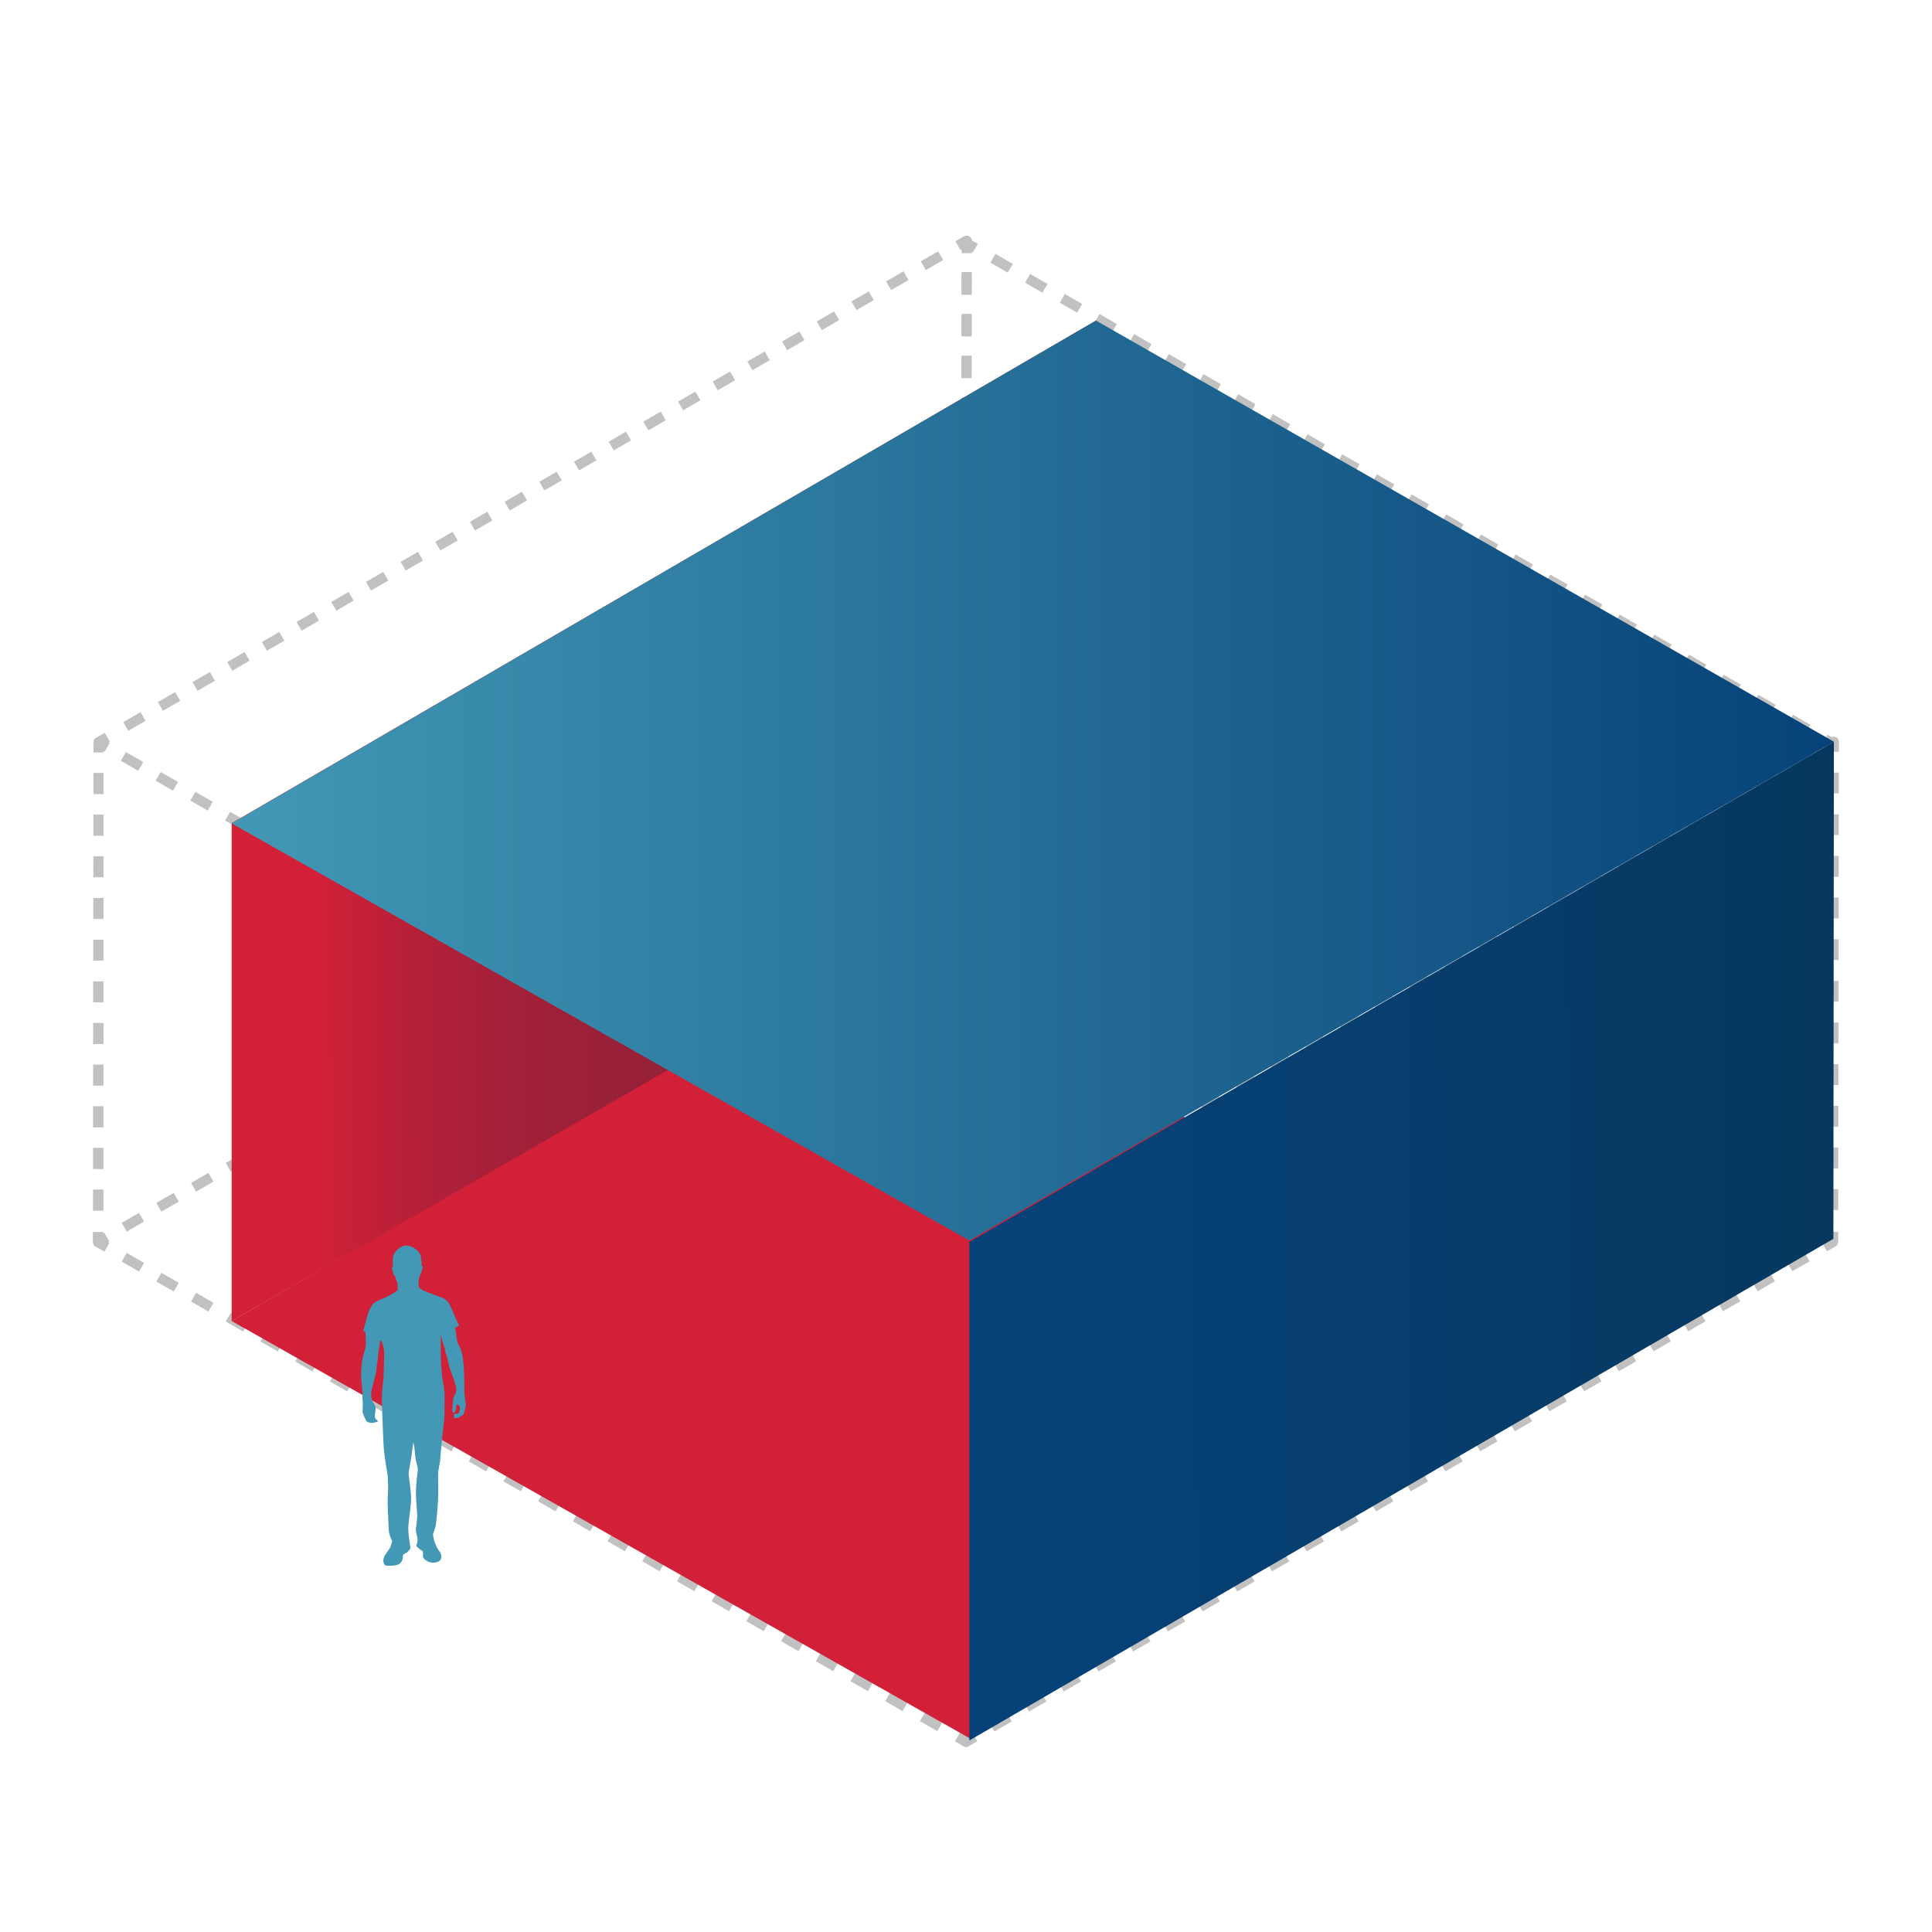
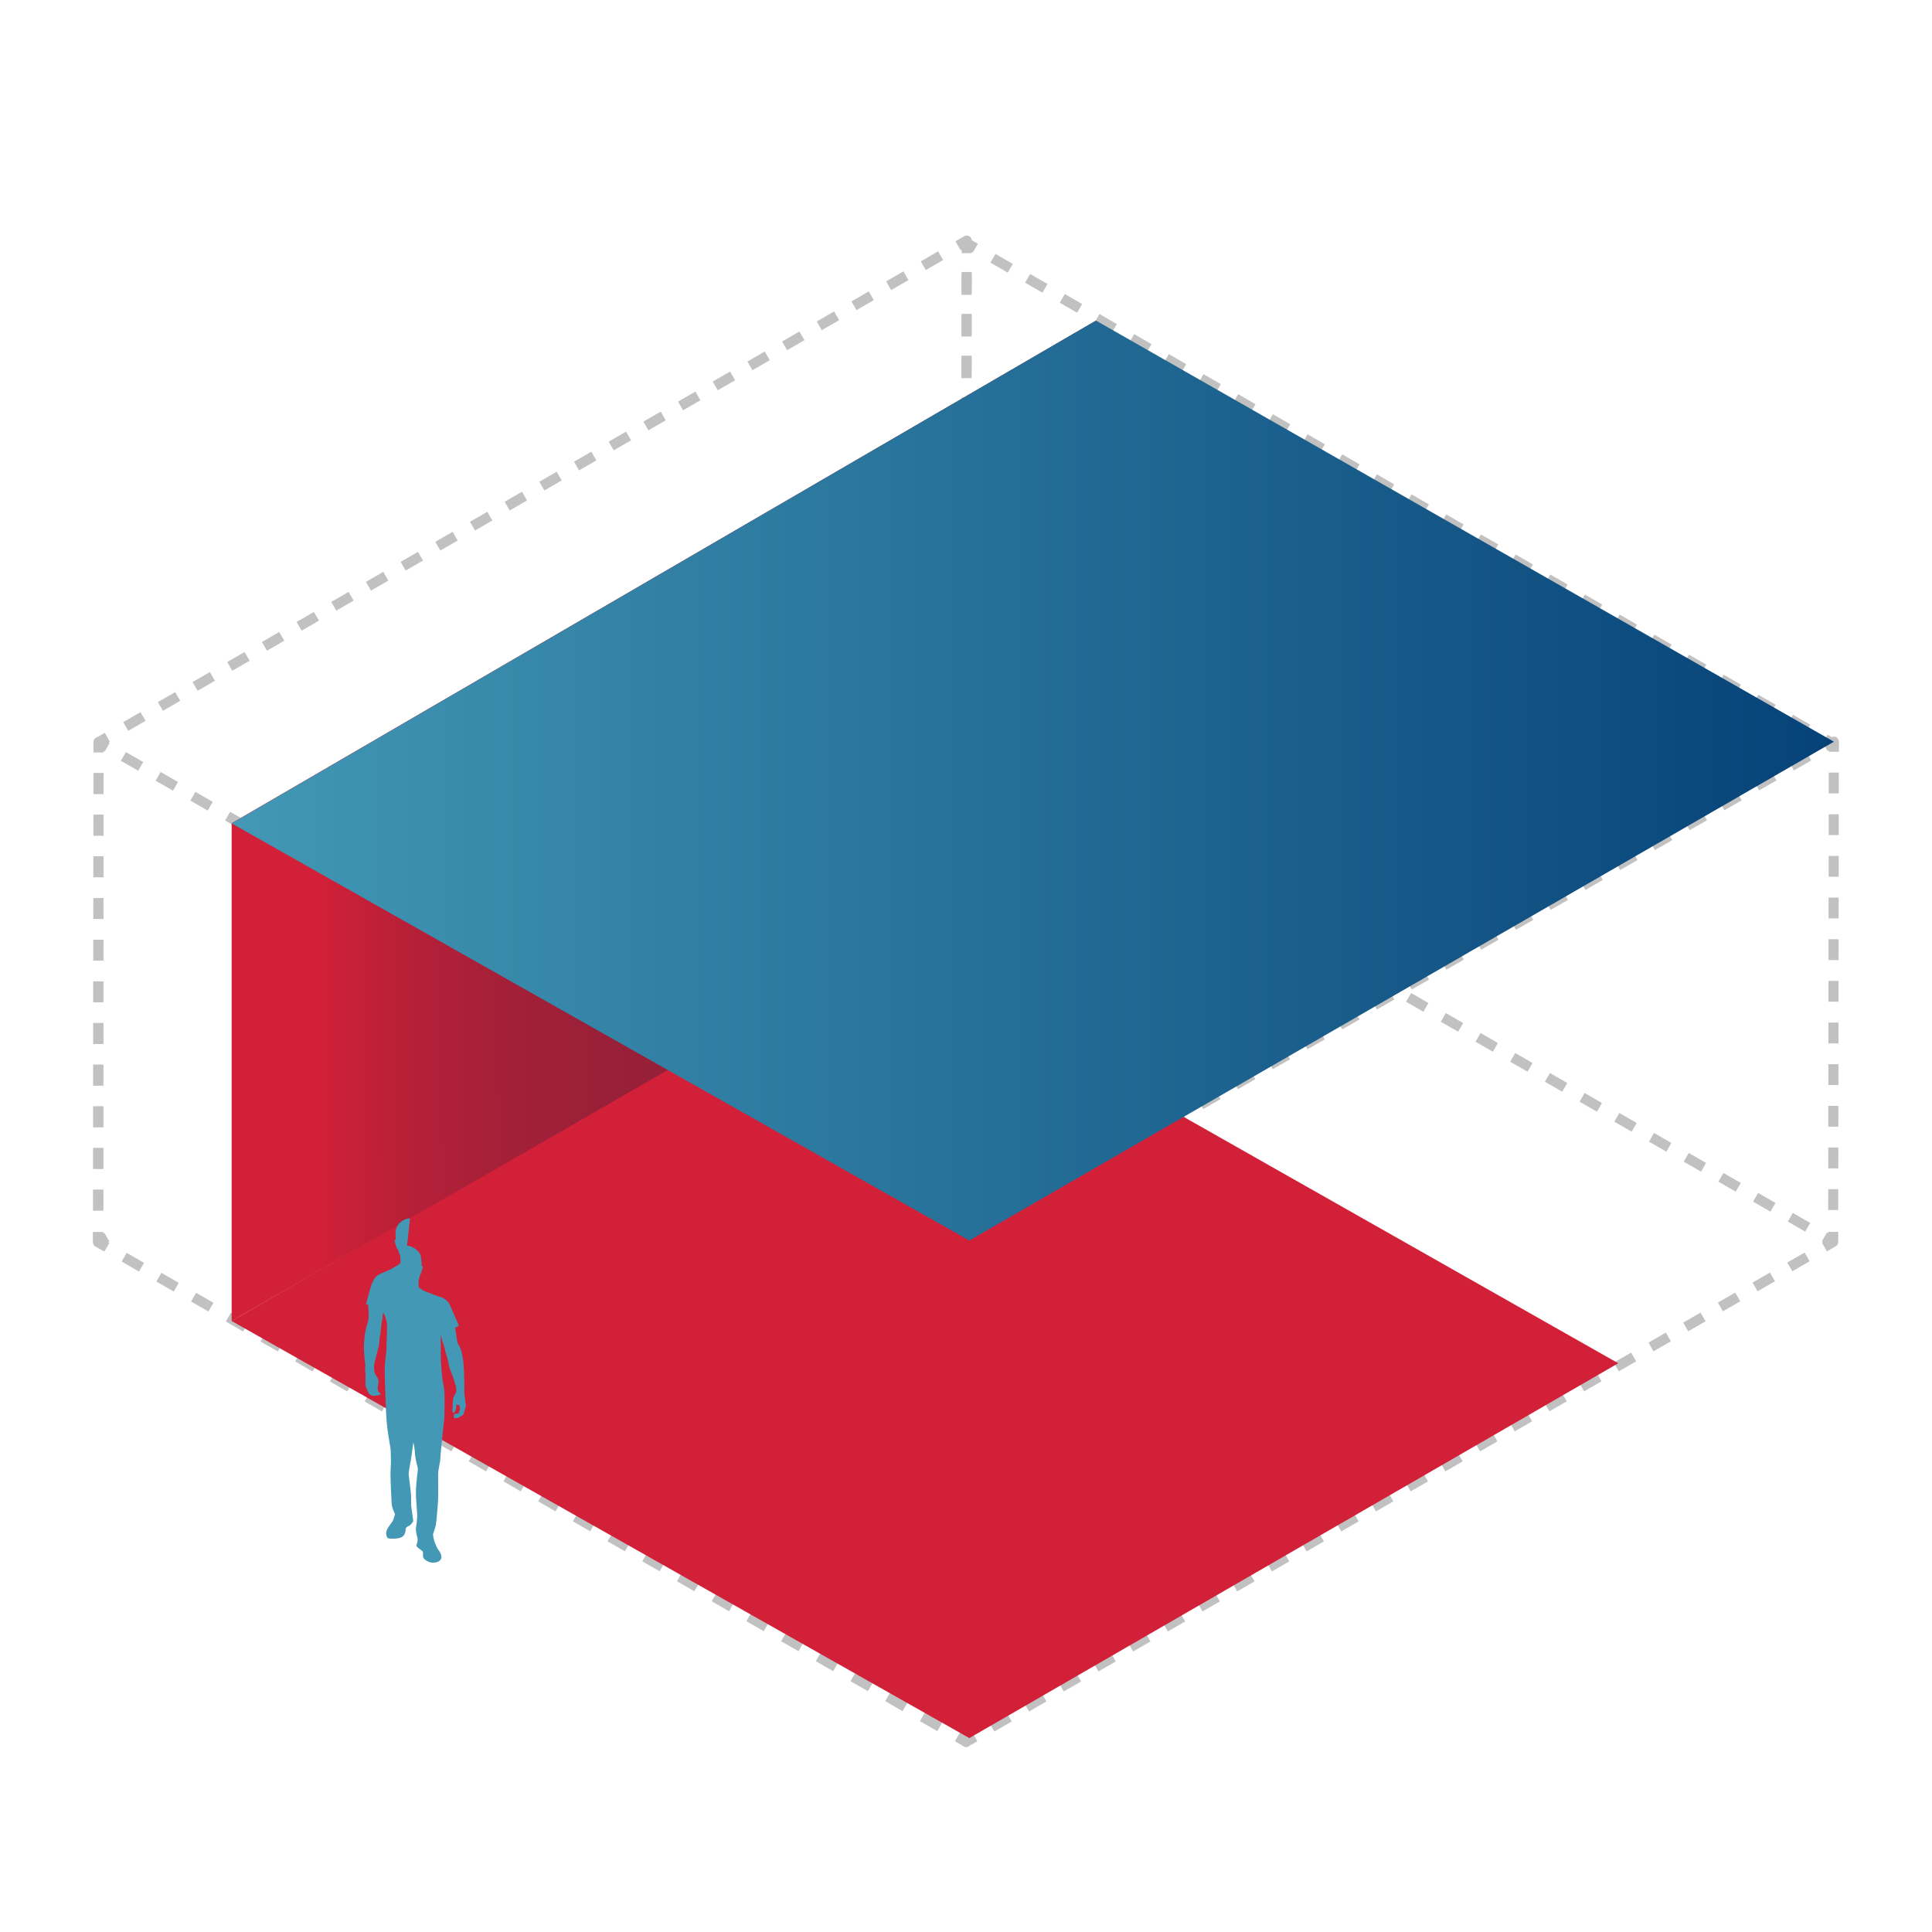
<svg xmlns="http://www.w3.org/2000/svg" viewBox="0 0 192 192">
  <defs>
    <style>
      .cls-1, .cls-2, .cls-3, .cls-4, .cls-5, .cls-6, .cls-7, .cls-8, .cls-9, .cls-10, .cls-11, .cls-12, .cls-13, .cls-14 {
        fill: none;
        stroke: #c1c1c1;
        stroke-linejoin: round;
      }

      .cls-15 {
        fill: url(#linear-gradient);
      }

      .cls-15, .cls-16, .cls-17, .cls-18, .cls-19 {
        stroke-width: 0px;
      }

      .cls-2 {
        stroke-dasharray: 0 0 2.07 2.07;
      }

      .cls-3 {
        stroke-dasharray: 0 0 1.99 1.99;
      }

      .cls-4 {
        stroke-dasharray: 0 0 1.99 1.99;
      }

      .cls-5 {
        stroke-dasharray: 0 0 2.08 2.08;
      }

      .cls-6 {
        stroke-dasharray: 0 0 1.99 1.99;
      }

      .cls-7 {
        stroke-dasharray: 0 0 1.99 1.99;
      }

      .cls-8 {
        stroke-dasharray: 0 0 1.99 1.99;
      }

      .cls-9 {
        stroke-dasharray: 0 0 1.99 1.99;
      }

      .cls-10 {
        stroke-dasharray: 0 0 2.07 2.07;
      }

      .cls-11 {
        stroke-dasharray: 0 0 1.99 1.99;
      }

      .cls-12 {
        stroke-dasharray: 0 0 1.99 1.99;
      }

      .cls-16 {
        fill: url(#linear-gradient-2);
      }

      .cls-17 {
        fill: url(#linear-gradient-3);
      }

      .cls-13 {
        stroke-dasharray: 0 0 2.07 2.07;
      }

      .cls-14 {
        stroke-dasharray: 0 0 1.92 1.92;
      }

      .cls-18 {
        fill: #4298b5;
      }

      .cls-19 {
        fill: #d22038;
      }
    </style>
    <linearGradient id="linear-gradient" x1="23.02" y1="2335.32" x2="108.92" y2="2335.32" gradientTransform="translate(0 -2215.59) rotate(-30) scale(1.15 .87) skewX(-23.41)" gradientUnits="userSpaceOnUse">
      <stop offset="0" stop-color="#d22038" />
      <stop offset=".02" stop-color="#cb2038" />
      <stop offset=".11" stop-color="#b52038" />
      <stop offset=".21" stop-color="#a42038" />
      <stop offset=".34" stop-color="#982038" />
      <stop offset=".51" stop-color="#912038" />
      <stop offset="1" stop-color="#902038" />
    </linearGradient>
    <linearGradient id="linear-gradient-2" x1="96.33" y1="2419.34" x2="182.25" y2="2419.34" gradientTransform="translate(0 -2215.59) rotate(-30) scale(1.15 .87) skewX(-23.41)" gradientUnits="userSpaceOnUse">
      <stop offset="0" stop-color="#064278" />
      <stop offset="1" stop-color="#06375c" />
    </linearGradient>
    <linearGradient id="linear-gradient-3" x1="23.02" y1="77.57" x2="182.25" y2="77.57" gradientUnits="userSpaceOnUse">
      <stop offset="0" stop-color="#4298b5" />
      <stop offset="1" stop-color="#064278" />
    </linearGradient>
  </defs>
  <g id="Contain_Large_Scale_" data-name="Contain (Large Scale)">
    <g>
      <polyline class="cls-1" points="96.01 124.15 96.01 123.15 95.15 122.65" />
      <line class="cls-4" x1="93.42" y1="121.66" x2="11.52" y2="74.75" />
      <polyline class="cls-1" points="10.66 74.25 9.79 73.76 9.79 74.76" />
      <line class="cls-13" x1="9.79" y1="76.83" x2="9.76" y2="121.41" />
      <polyline class="cls-1" points="9.75 122.45 9.75 123.45 10.62 123.95" />
      <line class="cls-9" x1="12.34" y1="124.94" x2="94.29" y2="172.12" />
      <polyline class="cls-1" points="95.15 172.61 96.01 173.11 96.01 172.11" />
      <line class="cls-14" x1="96.01" y1="170.19" x2="96.01" y2="125.11" />
    </g>
    <g>
      <polyline class="cls-1" points="96.01 124.15 96.01 123.15 96.88 122.65" />
      <line class="cls-7" x1="98.61" y1="121.66" x2="180.52" y2="74.7" />
      <polyline class="cls-1" points="181.38 74.2 182.25 73.71 182.25 74.71" />
      <line class="cls-10" x1="182.24" y1="76.78" x2="182.18" y2="121.38" />
      <polyline class="cls-1" points="182.18 122.42 182.18 123.42 181.31 123.92" />
      <line class="cls-3" x1="179.59" y1="124.91" x2="97.74" y2="172.12" />
      <polyline class="cls-1" points="96.88 172.61 96.01 173.11 96.01 172.11" />
-       <line class="cls-14" x1="96.01" y1="170.19" x2="96.01" y2="125.11" />
    </g>
    <g>
      <polyline class="cls-1" points="96.07 24.91 96.07 23.91 95.2 24.41" />
      <line class="cls-8" x1="93.48" y1="25.41" x2="11.52" y2="72.76" />
      <polyline class="cls-1" points="10.66 73.26 9.79 73.76 9.79 74.76" />
      <line class="cls-13" x1="9.79" y1="76.83" x2="9.76" y2="121.41" />
      <polyline class="cls-1" points="9.75 122.45 9.75 123.45 10.62 122.95" />
-       <line class="cls-11" x1="12.34" y1="121.96" x2="94.29" y2="74.79" />
      <polyline class="cls-1" points="95.15 74.29 96.01 73.79 96.02 72.79" />
      <line class="cls-5" x1="96.02" y1="70.71" x2="96.07" y2="25.95" />
    </g>
    <g>
      <line class="cls-1" x1="182.25" y1="73.95" x2="181.38" y2="73.45" />
      <line class="cls-12" x1="179.66" y1="72.46" x2="97.8" y2="25.16" />
      <polyline class="cls-1" points="96.93 24.66 96.07 24.16 96.07 25.16" />
      <line class="cls-2" x1="96.06" y1="27.23" x2="96.02" y2="71.76" />
      <polyline class="cls-1" points="96.02 72.79 96.01 73.79 96.88 74.29" />
      <line class="cls-6" x1="98.6" y1="75.28" x2="180.45" y2="122.43" />
      <line class="cls-1" x1="181.31" y1="122.92" x2="182.18" y2="123.42" />
    </g>
  </g>
  <g id="Area">
    <polygon id="Floor" class="cls-19" points="23.02 131.28 96.33 172.73 160.82 135.48 87.53 93.93 23.02 131.28" />
    <polygon id="Inside" class="cls-15" points="108.92 81.85 23.02 131.28 23.02 81.81 108.92 31.86 108.92 81.85" />
-     <polygon id="Outside" class="cls-16" points="182.2 123.11 96.33 172.97 96.33 123.42 182.25 73.71 182.2 123.11" />
    <polygon id="Top" class="cls-17" points="23.02 81.83 96.33 123.28 182.25 73.71 108.92 31.86 23.02 81.83" />
  </g>
  <g id="Guy_Large_Scale_" data-name="Guy (Large Scale)">
-     <path class="cls-18" d="M40.45,123.8c.62,0,1.3.62,1.37,1.01.08.39.09,1.03.09,1.03,0,0,.15-.06.11.11-.04.16-.14.44-.18.58-.04.14-.11.21-.11.21,0,0-.09.36-.1.42-.01.06-.03.12-.03.12,0,0-.02.58.02.64.04.06.11.12.11.12,0,0,.12.01.19.11.07.1.44.22.75.34.31.12.77.31.94.35.16.04.75.24,1,.66.24.42.53,1.22.69,1.54.16.32.31.69.31.69,0,0-.19.12-.25.15s-.14.09-.14.09c0,0,.08.32.12.68s.1.78.22.98c.12.19.3.48.44,1.36.14.87.13,2.33.15,2.62.02.29-.03.51,0,.87.03.36.15,1.07.15,1.16s-.22.93-.26.96-.46.28-.53.31c-.07.03-.33.02-.41,0-.08-.02.04-.2.04-.2,0,0-.1-.1,0-.17.1-.07.36-.04.36-.04,0,0,.14-.14.14-.21s.09-.3.09-.3l-.09-.33s-.27-.1-.28-.05c-.01.05-.03.41-.06.49-.03.08-.12.32-.23.31-.11-.01-.14-.28-.11-.43.03-.15.02-.77.09-1.03.07-.25.33-.52.3-.91s-.37-1.33-.56-1.78c-.19-.45-.3-1.24-.36-1.39-.06-.15-.17-.49-.2-.72-.03-.23-.28-.86-.33-1.1-.05-.23-.11-.43-.11-.43,0,0,.03,1.63.02,2.17-.01.54.11,1.93.17,2.3.06.37.13.67.18,1.16.05.48.02,2.7-.03,2.98-.05.27-.35,3.23-.37,3.7-.02.47-.22,1.09-.22,1.59s.02,1.89,0,2.48c-.02.59-.19,2.4-.23,2.58-.04.18-.17.6-.22.72-.05.12-.06.21-.06.21,0,0,.07.53.18.78.11.25.27.66.37.76s.33.47.28.77c-.05.3-.41.48-.83.48s-.91-.32-.97-.53.03-.52-.07-.61c-.1-.09-.62-.44-.61-.55.01-.11.11-.34.12-.51.01-.17-.03-.34-.05-.42-.02-.08-.16-.58-.11-.86.05-.28.09-.61.12-1.06.03-.44-.16-1.75-.12-2.72s.18-1.81.19-2.02-.26-.91-.29-1.57c-.03-.65-.16-1.11-.16-1.11,0,0-.16,1.11-.2,1.45-.04.34-.27,1.43-.27,1.67s.27,1.85.25,2.53c-.02.68-.26,2.28-.28,2.69s.03.85.05,1.01c.02.15.1.66.11.78.01.12.06.32.04.4-.02.08-.26.4-.42.46-.16.06-.34.19-.33.34.01.15-.04.61-.41.79s-1.09.15-1.27.12c-.18-.03-.32-.38-.22-.73.1-.35.51-.82.61-.99.1-.16.24-.71.24-.71,0,0-.32-.57-.34-1.09-.02-.51-.15-2.56-.1-3.33.05-.76.03-1.22.01-1.82-.02-.6-.39-1.94-.46-3.85-.07-1.91-.17-3.75-.13-4.54.04-.79.15-1.39.15-1.63s.09-1.99.07-2.51c-.02-.52-.27-1.13-.31-1.15-.04-.02-.08-.09-.08-.09,0,0-.09.83-.15,1.07-.06.23-.08.87-.11,1.02-.03.14-.1.45-.12.91-.02.46-.52,1.92-.52,2.36s.07.73.22.91c.15.18.23.43.23.55s-.09.6-.09.72.07.34.07.34c0,0,.29.16.22.24-.07.08-.46.13-.46.13,0,0-.19.03-.37-.01-.18-.04-.31-.15-.34-.22-.03-.07-.33-.71-.34-.82-.01-.11.06-1.08,0-1.26-.06-.18.02-.65,0-.78-.02-.13-.17-1.14-.14-1.95.03-.81.14-1.52.32-2.04.18-.52.16-.91.13-1.36-.03-.44-.02-.58-.02-.58l-.22-.09s.22-.82.3-1.12c.08-.29.33-1.38.83-1.71.5-.33.78-.35,1.21-.57.42-.22.99-.58.99-.58,0,0,.1-.14.1-.23s-.04-.63-.04-.63c0,0-.16-.3-.17-.39-.01-.09-.03-.16-.03-.16,0,0-.18-.17-.19-.29-.01-.12-.23-.6-.15-.67.08-.07.12,0,.12,0,0,0-.09-.54,0-1.04.09-.49.65-1.11,1.4-1.12Z" />
+     <path class="cls-18" d="M40.45,123.8c.62,0,1.3.62,1.37,1.01.08.39.09,1.03.09,1.03,0,0,.15-.06.11.11-.04.16-.14.44-.18.58-.04.14-.11.21-.11.21,0,0-.09.36-.1.42-.01.06-.03.12-.03.12,0,0-.02.58.02.64.04.06.11.12.11.12,0,0,.12.01.19.11.07.1.44.22.75.34.31.12.77.31.94.35.16.04.75.24,1,.66.24.42.53,1.22.69,1.54.16.32.31.69.31.69,0,0-.19.12-.25.15s-.14.09-.14.09c0,0,.08.32.12.68s.1.78.22.98c.12.19.3.48.44,1.36.14.87.13,2.33.15,2.62.02.29-.03.51,0,.87.03.36.15,1.07.15,1.16s-.22.93-.26.96-.46.28-.53.31c-.07.03-.33.02-.41,0-.08-.02.04-.2.04-.2,0,0-.1-.1,0-.17.1-.07.36-.04.36-.04,0,0,.14-.14.14-.21s.09-.3.09-.3l-.09-.33s-.27-.1-.28-.05c-.01.05-.03.41-.06.49-.03.08-.12.32-.23.31-.11-.01-.14-.28-.11-.43.03-.15.02-.77.09-1.03.07-.25.33-.52.3-.91s-.37-1.33-.56-1.78c-.19-.45-.3-1.24-.36-1.39-.06-.15-.17-.49-.2-.72-.03-.23-.28-.86-.33-1.1-.05-.23-.11-.43-.11-.43,0,0,.03,1.63.02,2.17-.01.54.11,1.93.17,2.3.06.37.13.67.18,1.16.05.48.02,2.7-.03,2.98-.05.27-.35,3.23-.37,3.7-.02.47-.22,1.09-.22,1.59s.02,1.89,0,2.48c-.02.59-.19,2.4-.23,2.58-.04.18-.17.6-.22.72-.05.12-.06.21-.06.21,0,0,.07.53.18.78.11.25.27.66.37.76s.33.47.28.77c-.05.3-.41.48-.83.48s-.91-.32-.97-.53.03-.52-.07-.61c-.1-.09-.62-.44-.61-.55.01-.11.11-.34.12-.51.01-.17-.03-.34-.05-.42-.02-.08-.16-.58-.11-.86.05-.28.09-.61.12-1.06.03-.44-.16-1.75-.12-2.72s.18-1.81.19-2.02-.26-.91-.29-1.57c-.03-.65-.16-1.11-.16-1.11,0,0-.16,1.11-.2,1.45-.04.34-.27,1.43-.27,1.67s.27,1.85.25,2.53s.03.85.05,1.01c.02.15.1.66.11.78.01.12.06.32.04.4-.02.08-.26.4-.42.46-.16.06-.34.19-.33.34.01.15-.04.61-.41.79s-1.09.15-1.27.12c-.18-.03-.32-.38-.22-.73.1-.35.51-.82.61-.99.1-.16.24-.71.24-.71,0,0-.32-.57-.34-1.09-.02-.51-.15-2.56-.1-3.33.05-.76.03-1.22.01-1.82-.02-.6-.39-1.94-.46-3.85-.07-1.91-.17-3.75-.13-4.54.04-.79.15-1.39.15-1.63s.09-1.99.07-2.51c-.02-.52-.27-1.13-.31-1.15-.04-.02-.08-.09-.08-.09,0,0-.09.83-.15,1.07-.06.23-.08.87-.11,1.02-.03.14-.1.45-.12.91-.02.46-.52,1.92-.52,2.36s.07.73.22.91c.15.18.23.43.23.55s-.09.6-.09.72.07.34.07.34c0,0,.29.16.22.24-.07.08-.46.13-.46.13,0,0-.19.03-.37-.01-.18-.04-.31-.15-.34-.22-.03-.07-.33-.71-.34-.82-.01-.11.06-1.08,0-1.26-.06-.18.02-.65,0-.78-.02-.13-.17-1.14-.14-1.95.03-.81.14-1.52.32-2.04.18-.52.16-.91.13-1.36-.03-.44-.02-.58-.02-.58l-.22-.09s.22-.82.3-1.12c.08-.29.33-1.38.83-1.71.5-.33.78-.35,1.21-.57.42-.22.99-.58.99-.58,0,0,.1-.14.1-.23s-.04-.63-.04-.63c0,0-.16-.3-.17-.39-.01-.09-.03-.16-.03-.16,0,0-.18-.17-.19-.29-.01-.12-.23-.6-.15-.67.08-.07.12,0,.12,0,0,0-.09-.54,0-1.04.09-.49.65-1.11,1.4-1.12Z" />
  </g>
</svg>